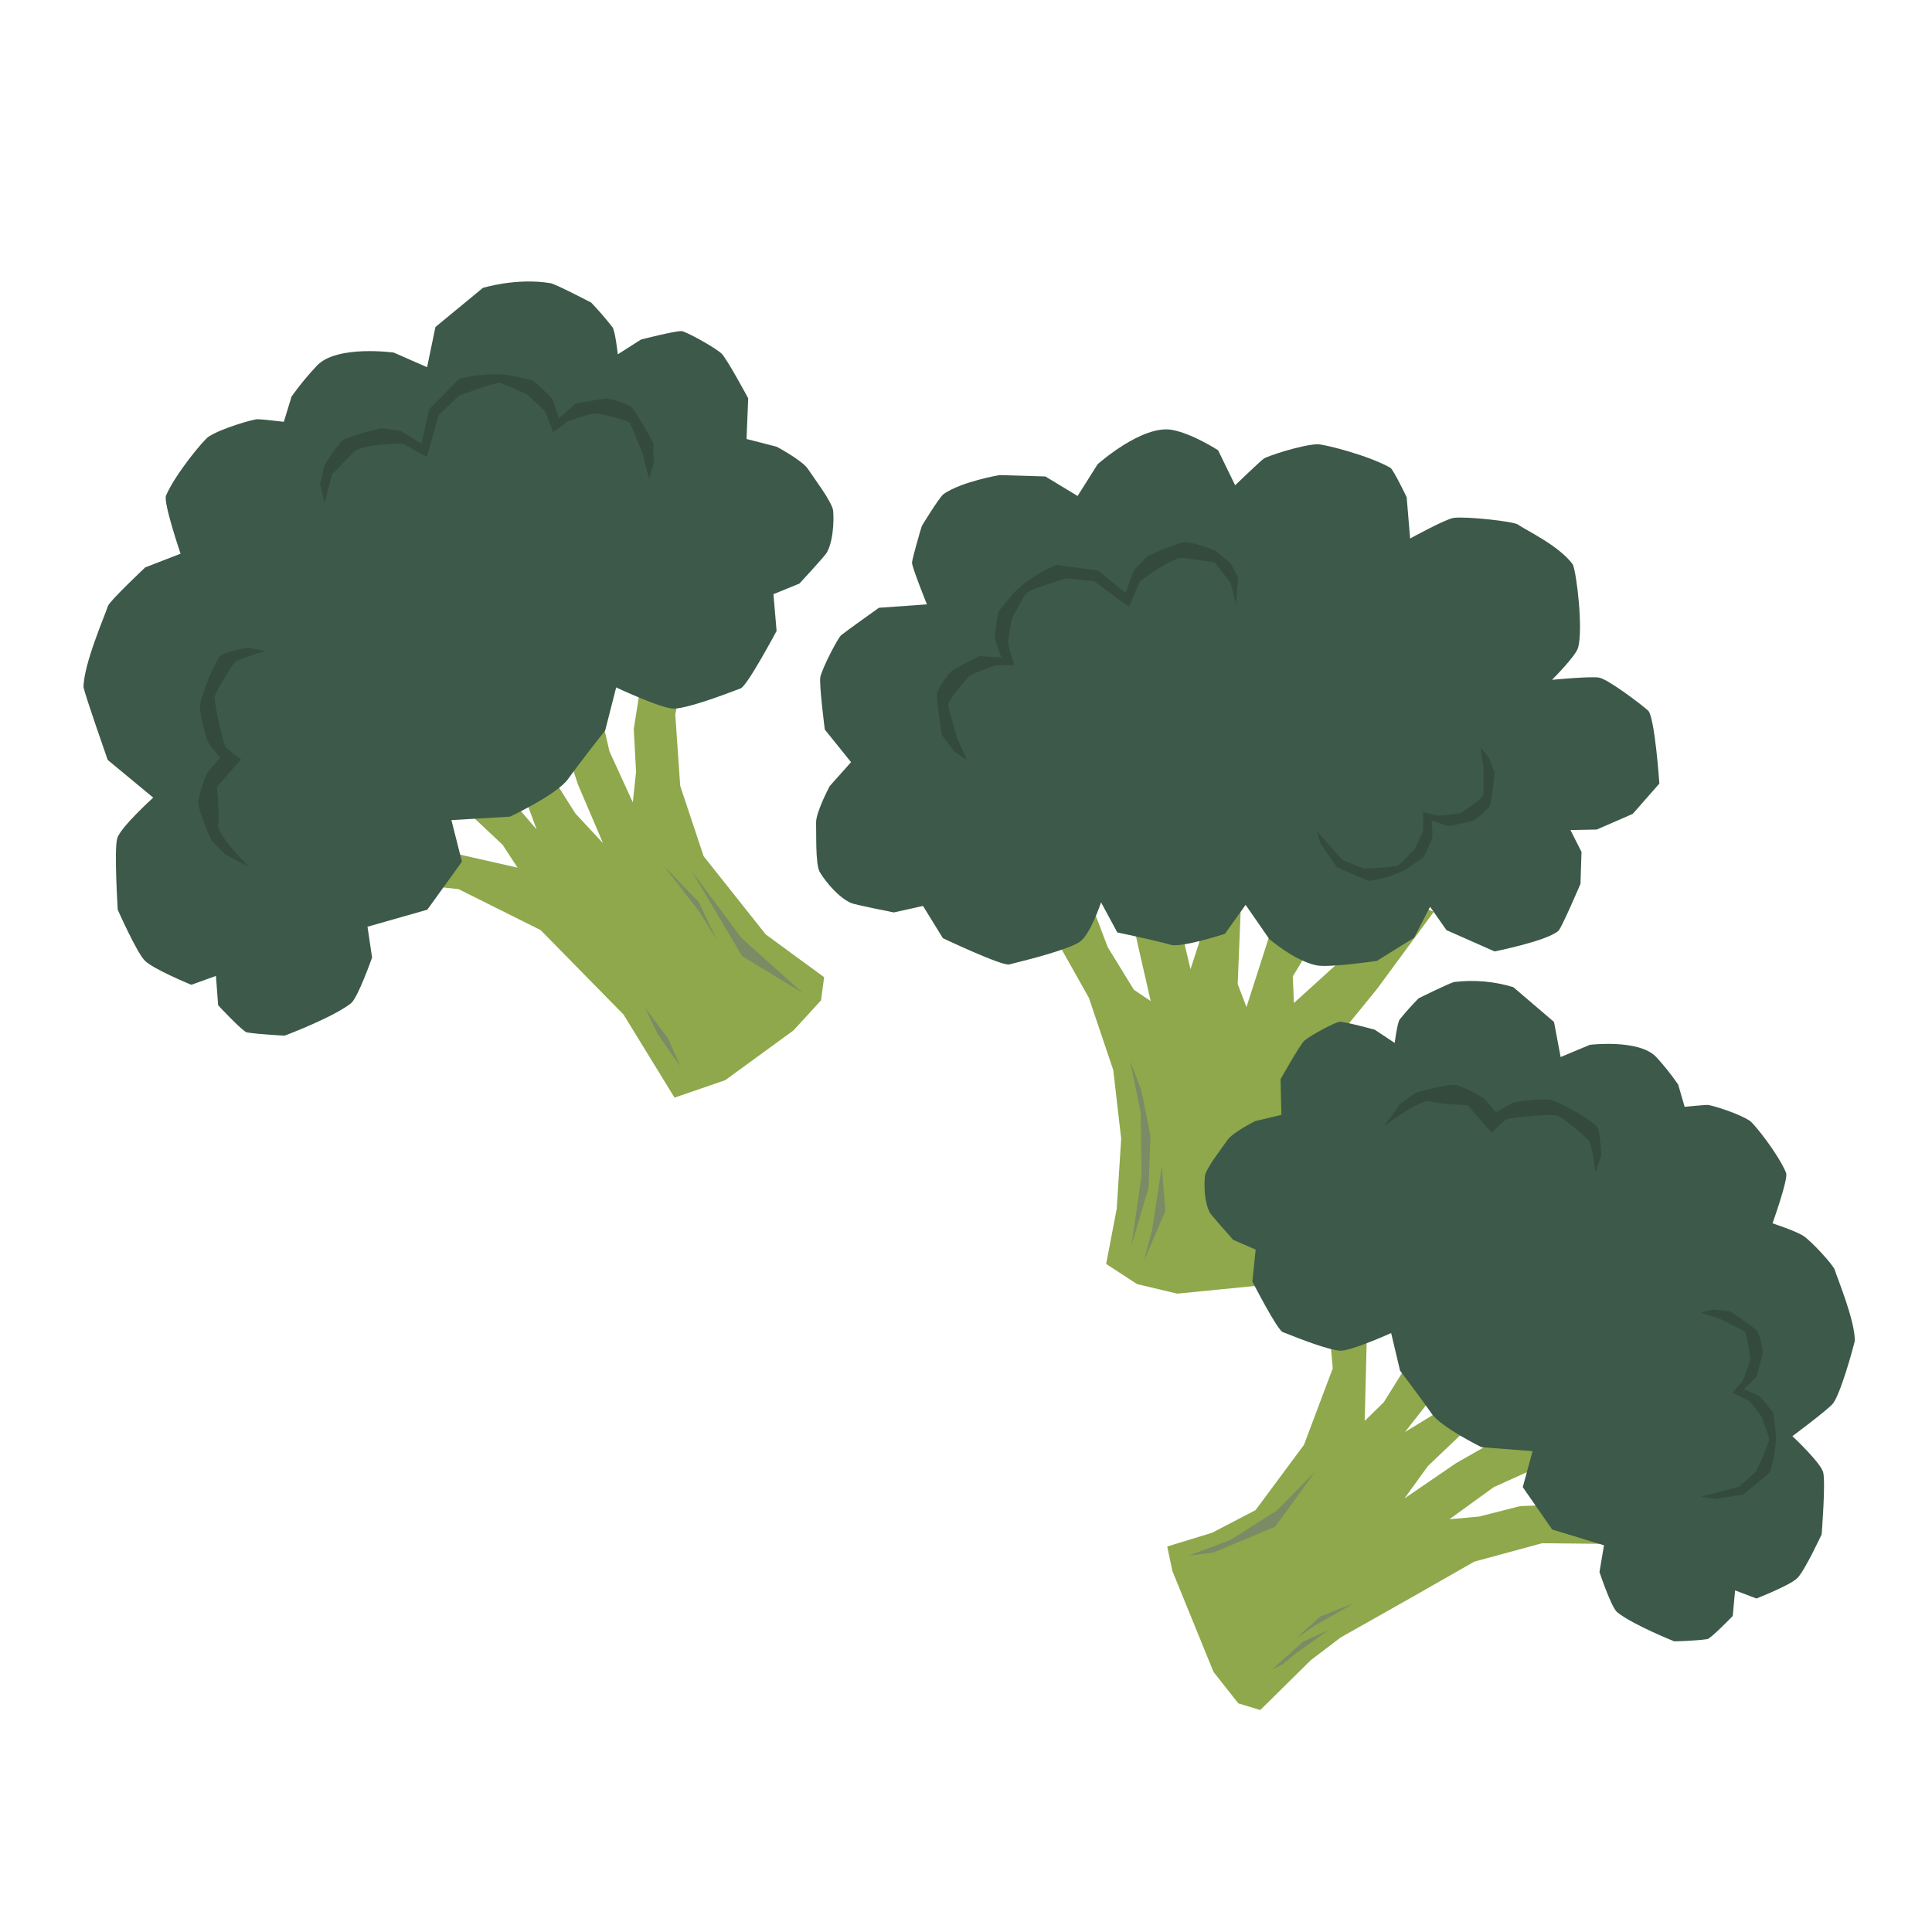
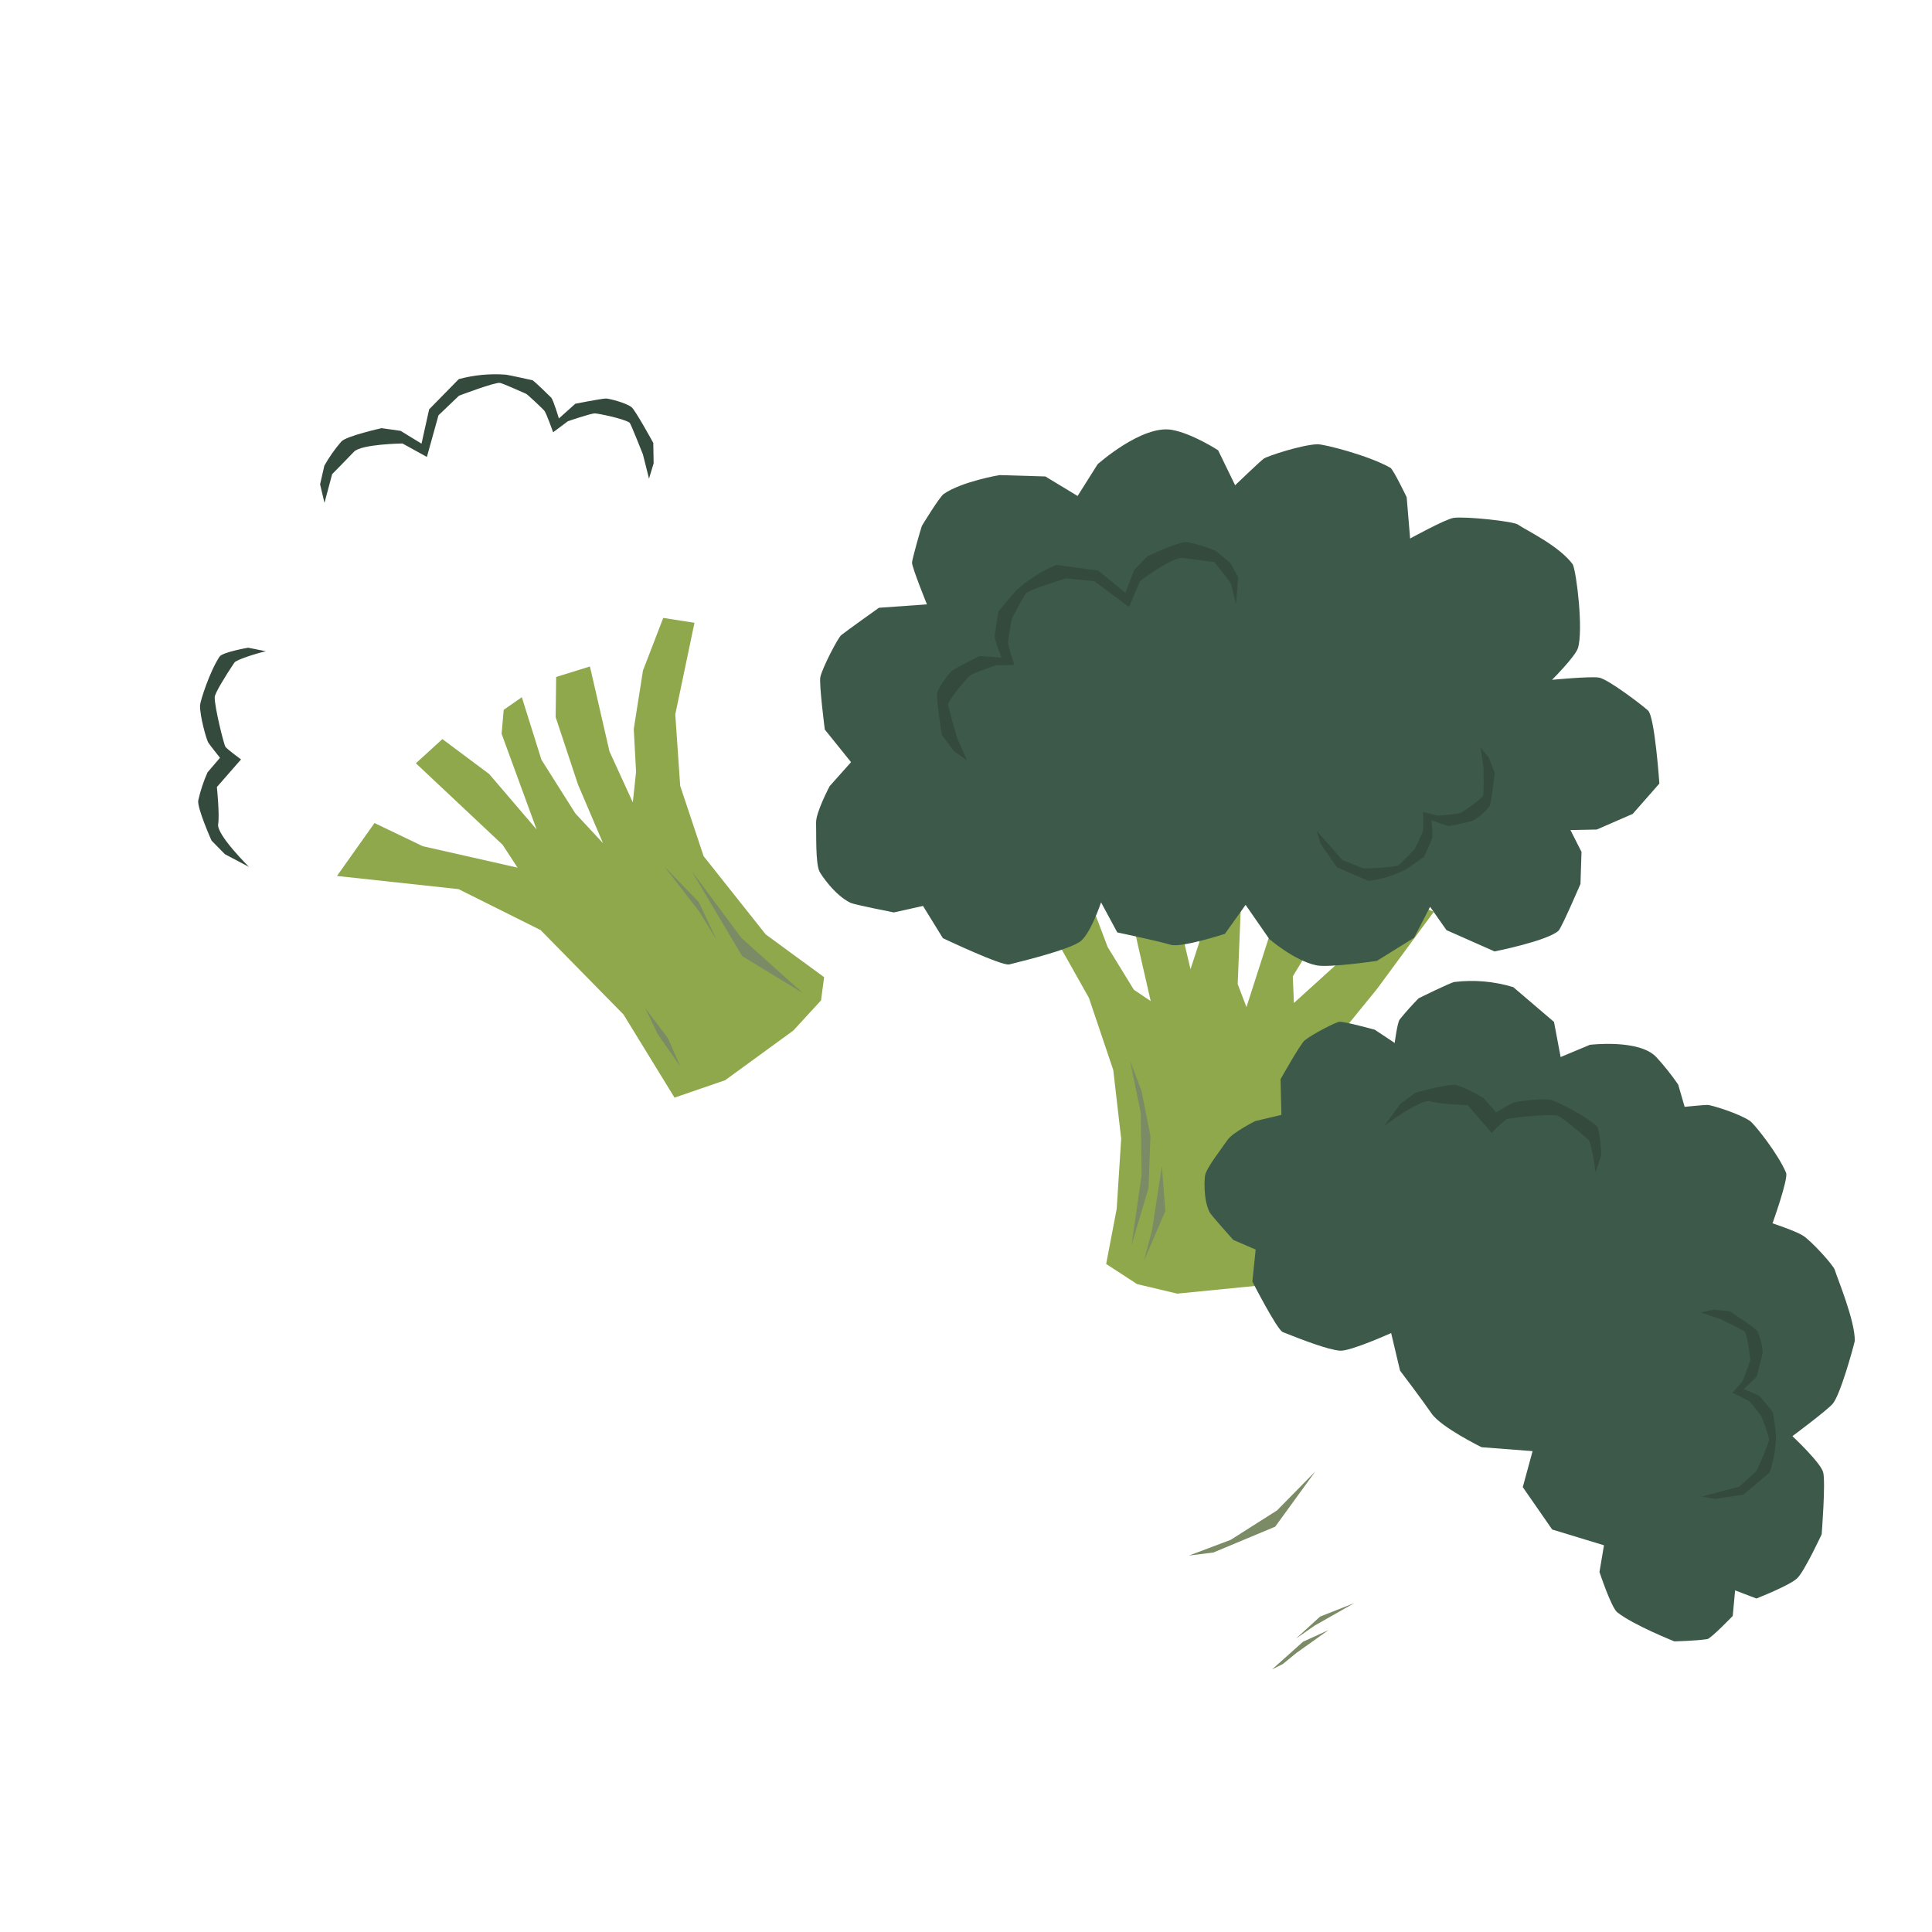
<svg xmlns="http://www.w3.org/2000/svg" width="500" zoomAndPan="magnify" viewBox="0 0 375 375" height="500" preserveAspectRatio="xMidYMid meet" version="1.0">
  <defs>
    <clipPath id="4479e20a80">
      <path d="M 199 163 L 279 163 L 279 252 L 199 252 Z M 199 163 " clip-rule="nonzero" />
    </clipPath>
    <clipPath id="ccdb8d8aa7">
      <path d="M 6.309 67.785 L 325.32 20.477 L 368.777 313.523 L 49.766 360.832 Z M 6.309 67.785 " clip-rule="nonzero" />
    </clipPath>
    <clipPath id="f42180efd0">
      <path d="M 6.309 67.785 L 325.32 20.477 L 368.777 313.523 L 49.766 360.832 Z M 6.309 67.785 " clip-rule="nonzero" />
    </clipPath>
    <clipPath id="8c4ca81470">
      <path d="M 6.309 67.785 L 325.32 20.477 L 368.777 313.523 L 49.766 360.832 Z M 6.309 67.785 " clip-rule="nonzero" />
    </clipPath>
    <clipPath id="d09934970d">
      <path d="M 158 83 L 323 83 L 323 188 L 158 188 Z M 158 83 " clip-rule="nonzero" />
    </clipPath>
    <clipPath id="7bb8bbc252">
      <path d="M 6.309 67.785 L 325.32 20.477 L 368.777 313.523 L 49.766 360.832 Z M 6.309 67.785 " clip-rule="nonzero" />
    </clipPath>
    <clipPath id="9eb3da0307">
      <path d="M 6.309 67.785 L 325.32 20.477 L 368.777 313.523 L 49.766 360.832 Z M 6.309 67.785 " clip-rule="nonzero" />
    </clipPath>
    <clipPath id="193497381d">
      <path d="M 6.309 67.785 L 325.32 20.477 L 368.777 313.523 L 49.766 360.832 Z M 6.309 67.785 " clip-rule="nonzero" />
    </clipPath>
    <clipPath id="959f1b2ee3">
      <path d="M 65 119 L 160 119 L 160 214 L 65 214 Z M 65 119 " clip-rule="nonzero" />
    </clipPath>
    <clipPath id="72b2cea325">
      <path d="M 6.309 67.785 L 325.32 20.477 L 368.777 313.523 L 49.766 360.832 Z M 6.309 67.785 " clip-rule="nonzero" />
    </clipPath>
    <clipPath id="93cd15e96c">
      <path d="M 6.309 67.785 L 325.32 20.477 L 368.777 313.523 L 49.766 360.832 Z M 6.309 67.785 " clip-rule="nonzero" />
    </clipPath>
    <clipPath id="5a197feefc">
      <path d="M 6.309 67.785 L 325.32 20.477 L 368.777 313.523 L 49.766 360.832 Z M 6.309 67.785 " clip-rule="nonzero" />
    </clipPath>
    <clipPath id="d09f081589">
      <path d="M 16 54 L 162 54 L 162 202 L 16 202 Z M 16 54 " clip-rule="nonzero" />
    </clipPath>
    <clipPath id="22f687fa4b">
      <path d="M 6.309 67.785 L 325.32 20.477 L 368.777 313.523 L 49.766 360.832 Z M 6.309 67.785 " clip-rule="nonzero" />
    </clipPath>
    <clipPath id="286ad4c015">
-       <path d="M 6.309 67.785 L 325.32 20.477 L 368.777 313.523 L 49.766 360.832 Z M 6.309 67.785 " clip-rule="nonzero" />
-     </clipPath>
+       </clipPath>
    <clipPath id="e798f23c26">
      <path d="M 6.309 67.785 L 325.32 20.477 L 368.777 313.523 L 49.766 360.832 Z M 6.309 67.785 " clip-rule="nonzero" />
    </clipPath>
    <clipPath id="0aee909f4c">
      <path d="M 62 72 L 127 72 L 127 98 L 62 98 Z M 62 72 " clip-rule="nonzero" />
    </clipPath>
    <clipPath id="522d476a46">
      <path d="M 6.309 67.785 L 325.32 20.477 L 368.777 313.523 L 49.766 360.832 Z M 6.309 67.785 " clip-rule="nonzero" />
    </clipPath>
    <clipPath id="02b24e0730">
      <path d="M 6.309 67.785 L 325.32 20.477 L 368.777 313.523 L 49.766 360.832 Z M 6.309 67.785 " clip-rule="nonzero" />
    </clipPath>
    <clipPath id="c678281bcf">
      <path d="M 6.309 67.785 L 325.32 20.477 L 368.777 313.523 L 49.766 360.832 Z M 6.309 67.785 " clip-rule="nonzero" />
    </clipPath>
    <clipPath id="1b537264a8">
      <path d="M 181 105 L 241 105 L 241 148 L 181 148 Z M 181 105 " clip-rule="nonzero" />
    </clipPath>
    <clipPath id="465efff78e">
      <path d="M 6.309 67.785 L 325.32 20.477 L 368.777 313.523 L 49.766 360.832 Z M 6.309 67.785 " clip-rule="nonzero" />
    </clipPath>
    <clipPath id="0ec5277c5e">
      <path d="M 6.309 67.785 L 325.32 20.477 L 368.777 313.523 L 49.766 360.832 Z M 6.309 67.785 " clip-rule="nonzero" />
    </clipPath>
    <clipPath id="c2dfd68e2d">
      <path d="M 6.309 67.785 L 325.32 20.477 L 368.777 313.523 L 49.766 360.832 Z M 6.309 67.785 " clip-rule="nonzero" />
    </clipPath>
    <clipPath id="178c3fe283">
      <path d="M 226 242 L 318 242 L 318 332 L 226 332 Z M 226 242 " clip-rule="nonzero" />
    </clipPath>
    <clipPath id="70488450a4">
      <path d="M 6.309 67.785 L 325.32 20.477 L 368.777 313.523 L 49.766 360.832 Z M 6.309 67.785 " clip-rule="nonzero" />
    </clipPath>
    <clipPath id="cb66cb01ce">
      <path d="M 6.309 67.785 L 325.32 20.477 L 368.777 313.523 L 49.766 360.832 Z M 6.309 67.785 " clip-rule="nonzero" />
    </clipPath>
    <clipPath id="9123fbb68c">
-       <path d="M 6.309 67.785 L 325.32 20.477 L 368.777 313.523 L 49.766 360.832 Z M 6.309 67.785 " clip-rule="nonzero" />
-     </clipPath>
+       </clipPath>
    <clipPath id="fc804a7951">
      <path d="M 233 190 L 361 190 L 361 319 L 233 319 Z M 233 190 " clip-rule="nonzero" />
    </clipPath>
    <clipPath id="fe4f59428e">
      <path d="M 6.309 67.785 L 325.32 20.477 L 368.777 313.523 L 49.766 360.832 Z M 6.309 67.785 " clip-rule="nonzero" />
    </clipPath>
    <clipPath id="f49351ae1d">
      <path d="M 6.309 67.785 L 325.32 20.477 L 368.777 313.523 L 49.766 360.832 Z M 6.309 67.785 " clip-rule="nonzero" />
    </clipPath>
    <clipPath id="da4982f8bc">
      <path d="M 6.309 67.785 L 325.32 20.477 L 368.777 313.523 L 49.766 360.832 Z M 6.309 67.785 " clip-rule="nonzero" />
    </clipPath>
    <clipPath id="70f528ac20">
      <path d="M 268 210 L 311 210 L 311 228 L 268 228 Z M 268 210 " clip-rule="nonzero" />
    </clipPath>
    <clipPath id="06e878a5ad">
      <path d="M 6.309 67.785 L 325.32 20.477 L 368.777 313.523 L 49.766 360.832 Z M 6.309 67.785 " clip-rule="nonzero" />
    </clipPath>
    <clipPath id="8558dd4c93">
      <path d="M 6.309 67.785 L 325.32 20.477 L 368.777 313.523 L 49.766 360.832 Z M 6.309 67.785 " clip-rule="nonzero" />
    </clipPath>
    <clipPath id="264e663287">
      <path d="M 6.309 67.785 L 325.32 20.477 L 368.777 313.523 L 49.766 360.832 Z M 6.309 67.785 " clip-rule="nonzero" />
    </clipPath>
    <clipPath id="dd5f573f5c">
      <path d="M 38 125 L 52 125 L 52 169 L 38 169 Z M 38 125 " clip-rule="nonzero" />
    </clipPath>
    <clipPath id="d816f747ec">
      <path d="M 6.309 67.785 L 325.32 20.477 L 368.777 313.523 L 49.766 360.832 Z M 6.309 67.785 " clip-rule="nonzero" />
    </clipPath>
    <clipPath id="01d6a71736">
      <path d="M 6.309 67.785 L 325.32 20.477 L 368.777 313.523 L 49.766 360.832 Z M 6.309 67.785 " clip-rule="nonzero" />
    </clipPath>
    <clipPath id="165f0796e6">
      <path d="M 6.309 67.785 L 325.32 20.477 L 368.777 313.523 L 49.766 360.832 Z M 6.309 67.785 " clip-rule="nonzero" />
    </clipPath>
    <clipPath id="bebd600e10">
      <path d="M 330 254 L 345 254 L 345 291 L 330 291 Z M 330 254 " clip-rule="nonzero" />
    </clipPath>
    <clipPath id="6b0ea61f73">
      <path d="M 6.309 67.785 L 325.32 20.477 L 368.777 313.523 L 49.766 360.832 Z M 6.309 67.785 " clip-rule="nonzero" />
    </clipPath>
    <clipPath id="e15fb7ca89">
      <path d="M 6.309 67.785 L 325.32 20.477 L 368.777 313.523 L 49.766 360.832 Z M 6.309 67.785 " clip-rule="nonzero" />
    </clipPath>
    <clipPath id="5a874b4eec">
      <path d="M 6.309 67.785 L 325.32 20.477 L 368.777 313.523 L 49.766 360.832 Z M 6.309 67.785 " clip-rule="nonzero" />
    </clipPath>
    <clipPath id="20617ddeab">
      <path d="M 255 145 L 291 145 L 291 171 L 255 171 Z M 255 145 " clip-rule="nonzero" />
    </clipPath>
    <clipPath id="4ecb747fd3">
      <path d="M 6.309 67.785 L 325.32 20.477 L 368.777 313.523 L 49.766 360.832 Z M 6.309 67.785 " clip-rule="nonzero" />
    </clipPath>
    <clipPath id="fa90b0e62e">
      <path d="M 6.309 67.785 L 325.32 20.477 L 368.777 313.523 L 49.766 360.832 Z M 6.309 67.785 " clip-rule="nonzero" />
    </clipPath>
    <clipPath id="efb88f1501">
      <path d="M 6.309 67.785 L 325.32 20.477 L 368.777 313.523 L 49.766 360.832 Z M 6.309 67.785 " clip-rule="nonzero" />
    </clipPath>
    <clipPath id="d61d803e7d">
      <path d="M 134 169 L 156 169 L 156 193 L 134 193 Z M 134 169 " clip-rule="nonzero" />
    </clipPath>
    <clipPath id="d7c9e622b4">
      <path d="M 6.309 67.785 L 325.32 20.477 L 368.777 313.523 L 49.766 360.832 Z M 6.309 67.785 " clip-rule="nonzero" />
    </clipPath>
    <clipPath id="a23b20c7b7">
      <path d="M 6.309 67.785 L 325.32 20.477 L 368.777 313.523 L 49.766 360.832 Z M 6.309 67.785 " clip-rule="nonzero" />
    </clipPath>
    <clipPath id="db7c678dce">
      <path d="M 6.309 67.785 L 325.32 20.477 L 368.777 313.523 L 49.766 360.832 Z M 6.309 67.785 " clip-rule="nonzero" />
    </clipPath>
    <clipPath id="33c8e6c4d1">
      <path d="M 128 168 L 140 168 L 140 183 L 128 183 Z M 128 168 " clip-rule="nonzero" />
    </clipPath>
    <clipPath id="ebdb5d9c4f">
      <path d="M 6.309 67.785 L 325.32 20.477 L 368.777 313.523 L 49.766 360.832 Z M 6.309 67.785 " clip-rule="nonzero" />
    </clipPath>
    <clipPath id="11a6c3c3d0">
      <path d="M 6.309 67.785 L 325.32 20.477 L 368.777 313.523 L 49.766 360.832 Z M 6.309 67.785 " clip-rule="nonzero" />
    </clipPath>
    <clipPath id="f88aeca4ae">
      <path d="M 6.309 67.785 L 325.32 20.477 L 368.777 313.523 L 49.766 360.832 Z M 6.309 67.785 " clip-rule="nonzero" />
    </clipPath>
    <clipPath id="c8f1233239">
      <path d="M 125 195 L 133 195 L 133 207 L 125 207 Z M 125 195 " clip-rule="nonzero" />
    </clipPath>
    <clipPath id="2d4334b075">
      <path d="M 6.309 67.785 L 325.32 20.477 L 368.777 313.523 L 49.766 360.832 Z M 6.309 67.785 " clip-rule="nonzero" />
    </clipPath>
    <clipPath id="ac7489a8f9">
      <path d="M 6.309 67.785 L 325.32 20.477 L 368.777 313.523 L 49.766 360.832 Z M 6.309 67.785 " clip-rule="nonzero" />
    </clipPath>
    <clipPath id="4a0a634e71">
      <path d="M 6.309 67.785 L 325.32 20.477 L 368.777 313.523 L 49.766 360.832 Z M 6.309 67.785 " clip-rule="nonzero" />
    </clipPath>
    <clipPath id="d2c226c81f">
      <path d="M 219 205 L 224 205 L 224 242 L 219 242 Z M 219 205 " clip-rule="nonzero" />
    </clipPath>
    <clipPath id="e51034be96">
      <path d="M 6.309 67.785 L 325.32 20.477 L 368.777 313.523 L 49.766 360.832 Z M 6.309 67.785 " clip-rule="nonzero" />
    </clipPath>
    <clipPath id="bbc9974c05">
      <path d="M 6.309 67.785 L 325.32 20.477 L 368.777 313.523 L 49.766 360.832 Z M 6.309 67.785 " clip-rule="nonzero" />
    </clipPath>
    <clipPath id="6a6901e406">
      <path d="M 6.309 67.785 L 325.32 20.477 L 368.777 313.523 L 49.766 360.832 Z M 6.309 67.785 " clip-rule="nonzero" />
    </clipPath>
    <clipPath id="db432c7cae">
      <path d="M 222 226 L 227 226 L 227 245 L 222 245 Z M 222 226 " clip-rule="nonzero" />
    </clipPath>
    <clipPath id="b27a0de0b7">
      <path d="M 6.309 67.785 L 325.32 20.477 L 368.777 313.523 L 49.766 360.832 Z M 6.309 67.785 " clip-rule="nonzero" />
    </clipPath>
    <clipPath id="12b0028de0">
      <path d="M 6.309 67.785 L 325.32 20.477 L 368.777 313.523 L 49.766 360.832 Z M 6.309 67.785 " clip-rule="nonzero" />
    </clipPath>
    <clipPath id="5dc7375214">
      <path d="M 6.309 67.785 L 325.32 20.477 L 368.777 313.523 L 49.766 360.832 Z M 6.309 67.785 " clip-rule="nonzero" />
    </clipPath>
    <clipPath id="2145d39bf1">
      <path d="M 230 285 L 256 285 L 256 302 L 230 302 Z M 230 285 " clip-rule="nonzero" />
    </clipPath>
    <clipPath id="bf627c3127">
      <path d="M 6.309 67.785 L 325.32 20.477 L 368.777 313.523 L 49.766 360.832 Z M 6.309 67.785 " clip-rule="nonzero" />
    </clipPath>
    <clipPath id="a4091106eb">
      <path d="M 6.309 67.785 L 325.32 20.477 L 368.777 313.523 L 49.766 360.832 Z M 6.309 67.785 " clip-rule="nonzero" />
    </clipPath>
    <clipPath id="b96ef3f3ec">
      <path d="M 6.309 67.785 L 325.32 20.477 L 368.777 313.523 L 49.766 360.832 Z M 6.309 67.785 " clip-rule="nonzero" />
    </clipPath>
    <clipPath id="8ae137ade1">
      <path d="M 251 311 L 263 311 L 263 319 L 251 319 Z M 251 311 " clip-rule="nonzero" />
    </clipPath>
    <clipPath id="f842696575">
      <path d="M 6.309 67.785 L 325.32 20.477 L 368.777 313.523 L 49.766 360.832 Z M 6.309 67.785 " clip-rule="nonzero" />
    </clipPath>
    <clipPath id="2393a743e5">
      <path d="M 6.309 67.785 L 325.32 20.477 L 368.777 313.523 L 49.766 360.832 Z M 6.309 67.785 " clip-rule="nonzero" />
    </clipPath>
    <clipPath id="f452562ffe">
      <path d="M 6.309 67.785 L 325.32 20.477 L 368.777 313.523 L 49.766 360.832 Z M 6.309 67.785 " clip-rule="nonzero" />
    </clipPath>
    <clipPath id="f23f2e557f">
      <path d="M 246 316 L 258 316 L 258 325 L 246 325 Z M 246 316 " clip-rule="nonzero" />
    </clipPath>
    <clipPath id="c737e1f2e2">
      <path d="M 6.309 67.785 L 325.32 20.477 L 368.777 313.523 L 49.766 360.832 Z M 6.309 67.785 " clip-rule="nonzero" />
    </clipPath>
    <clipPath id="14c499f052">
      <path d="M 6.309 67.785 L 325.32 20.477 L 368.777 313.523 L 49.766 360.832 Z M 6.309 67.785 " clip-rule="nonzero" />
    </clipPath>
    <clipPath id="003b84b5d4">
      <path d="M 6.309 67.785 L 325.32 20.477 L 368.777 313.523 L 49.766 360.832 Z M 6.309 67.785 " clip-rule="nonzero" />
    </clipPath>
  </defs>
  <g clip-path="url(#4479e20a80)">
    <g clip-path="url(#ccdb8d8aa7)">
      <g clip-path="url(#f42180efd0)">
        <g clip-path="url(#8c4ca81470)">
          <path fill="#8ea84b" d="M 278.312 176.965 L 267.262 191.973 L 254.266 207.926 L 250.703 217.371 L 249.891 228.016 L 251.578 238.664 L 253.824 244.332 L 244.27 249.535 L 228.5 251.094 L 220.711 249.246 L 214.707 245.332 L 216.75 234.648 L 217.621 221.035 L 216.086 207.707 L 211.359 193.688 L 205.719 183.66 L 199.75 168.703 L 204.555 164.949 L 210.977 173.199 L 215.004 183.836 L 220.086 192.113 L 223.352 194.309 L 220.836 183.305 L 216.406 163.098 L 223.852 164.422 L 225.605 171.992 L 229.348 180.781 L 231.074 188.121 L 232.773 182.934 L 233.621 173.383 L 235.836 165.344 L 242.297 166.961 L 240.902 174.605 L 240.234 191.004 L 241.938 195.48 L 247.469 178.273 L 254.242 168.363 L 262.059 171.219 L 250.93 189.512 L 251.148 194.68 L 264.91 182.207 L 270.418 173.832 Z M 278.312 176.965 " fill-opacity="1" fill-rule="nonzero" />
        </g>
      </g>
    </g>
  </g>
  <g clip-path="url(#d09934970d)">
    <g clip-path="url(#7bb8bbc252)">
      <g clip-path="url(#9eb3da0307)">
        <g clip-path="url(#193497381d)">
          <path fill="#3c5949" d="M 160.094 141.605 C 160.094 141.605 158.945 132.668 159.23 131.391 C 159.695 129.449 162.652 123.793 163.281 123.281 C 164.25 122.488 170.602 117.969 170.602 117.969 L 179.918 117.309 C 179.918 117.309 176.996 110.105 177.023 109.203 C 177.051 108.492 178.676 102.801 178.938 102.07 C 178.938 102.07 182.344 96.457 183.172 95.883 C 186.629 93.469 193.992 92.215 193.992 92.215 L 202.906 92.48 L 209.164 96.27 L 213.043 90.117 C 213.043 90.117 221.613 82.445 227.434 83.43 C 231.441 84.137 236.438 87.402 236.438 87.402 L 239.738 94.188 C 239.738 94.188 244.633 89.48 245.32 89.008 C 246.012 88.535 252.535 86.352 255.695 86.227 C 256.895 86.184 265.598 88.367 269.871 90.797 C 270.461 91.133 273.035 96.516 273.035 96.516 L 273.703 104.527 C 273.703 104.527 280.547 100.754 282.164 100.516 C 284.613 100.203 293.793 101.195 294.648 101.824 C 296.055 102.863 302.57 105.855 305.277 109.551 C 306.016 111.141 307.352 122.305 306.277 125.789 C 305.777 127.418 301.246 131.953 301.246 131.953 C 301.246 131.953 308.633 131.242 310.363 131.52 C 312.094 131.797 318.727 136.848 319.883 137.914 C 321.195 139.109 322.082 152.086 322.082 152.086 L 316.914 157.973 L 309.934 161.012 L 304.824 161.117 L 306.969 165.355 L 306.77 171.562 C 306.77 171.562 303.121 180.07 302.508 180.652 C 300.367 182.629 290.098 184.672 290.098 184.672 L 280.762 180.539 L 277.578 176.004 L 274.477 182.016 L 267.258 186.504 C 267.258 186.504 257.879 187.895 255.465 187.359 C 251.285 186.484 246.375 182.273 246.375 182.273 L 241.77 175.633 L 237.754 181.258 C 237.754 181.258 229.312 184.004 227.238 183.383 C 224.605 182.594 216.863 180.98 216.863 180.98 L 213.715 175.145 C 213.715 175.145 211.582 181.598 209.477 182.879 C 207.094 184.348 200.426 186.07 195.898 187.195 C 194.488 187.551 183.012 182.098 183.012 182.098 L 179.156 175.844 L 173.492 177.102 C 173.492 177.102 165.855 175.598 165.109 175.246 C 161.98 173.758 159.301 169.676 159.055 169.145 C 158.254 167.469 158.473 161.699 158.402 159.699 C 158.332 157.699 161.039 152.59 161.039 152.59 L 165.188 147.934 Z M 160.094 141.605 " fill-opacity="1" fill-rule="nonzero" />
        </g>
      </g>
    </g>
  </g>
  <g clip-path="url(#959f1b2ee3)">
    <g clip-path="url(#72b2cea325)">
      <g clip-path="url(#93cd15e96c)">
        <g clip-path="url(#5a197feefc)">
          <path fill="#8ea84b" d="M 65.41 170.023 L 89 172.578 L 104.93 180.527 L 121.02 196.91 L 130.926 213.051 L 140.754 209.668 L 153.996 200.02 L 159.359 194.172 L 159.961 189.672 L 148.625 181.367 L 136.574 166.188 L 132.027 152.539 L 131.07 138.664 L 134.797 120.883 L 128.734 119.938 L 124.801 130.152 L 123.012 141.504 L 123.461 149.828 L 122.828 155.742 L 118.301 145.859 L 114.504 129.363 L 107.949 131.398 L 107.852 139.199 L 112.191 152.281 L 117.047 163.664 L 111.676 157.887 L 105.094 147.473 L 101.285 135.324 L 97.766 137.781 L 97.363 142.43 L 104.156 161 L 94.945 150.23 L 85.867 143.461 L 80.723 148.152 L 97.555 163.969 L 100.457 168.41 L 82.062 164.25 L 72.691 159.75 Z M 65.41 170.023 " fill-opacity="1" fill-rule="nonzero" />
        </g>
      </g>
    </g>
  </g>
  <g clip-path="url(#d09f081589)">
    <g clip-path="url(#22f687fa4b)">
      <g clip-path="url(#286ad4c015)">
        <g clip-path="url(#e798f23c26)">
          <path fill="#3c5949" d="M 145.223 77.305 C 145.223 77.305 141.016 69.473 140.031 68.609 C 138.566 67.297 133.102 64.328 132.305 64.27 C 131.129 64.184 124.422 65.902 124.422 65.902 L 119.918 68.773 C 119.918 68.773 119.414 64.223 118.879 63.512 C 117.582 61.848 116.207 60.258 114.75 58.734 C 114.75 58.734 107.781 55.098 106.836 54.961 C 100.172 53.871 93.723 55.883 93.723 55.883 L 84.516 63.473 L 82.898 71.277 L 76.418 68.434 C 76.418 68.434 65.484 66.922 61.594 70.895 C 59.789 72.793 58.125 74.809 56.605 76.945 L 55.09 81.875 C 55.09 81.875 50.785 81.367 49.988 81.363 C 49.188 81.359 42.961 83.133 40.477 84.762 C 39.535 85.383 34.109 91.887 32.223 96.18 C 31.648 97.488 35.047 107.473 35.047 107.473 L 28.199 110.125 C 28.199 110.125 21.242 116.668 20.945 117.641 C 20.457 119.25 16.203 128.941 16.215 133.41 C 16.559 135.094 20.906 147.504 20.906 147.504 L 29.742 154.82 C 29.742 154.82 23.371 160.574 22.75 162.727 C 22.125 164.883 22.852 176.574 22.852 176.574 C 22.852 176.574 26.48 184.785 28.094 186.445 C 29.703 188.105 37.133 191.148 37.133 191.148 L 41.914 189.426 L 42.344 195.125 C 42.344 195.125 47.133 200.27 47.93 200.391 C 50.699 200.82 55.258 201.016 55.258 201.016 C 55.258 201.016 64.5 197.555 68.113 194.75 C 69.461 193.711 72.219 185.855 72.219 185.855 L 71.332 179.879 L 82.941 176.57 L 89.66 167.246 L 87.617 159.184 L 99 158.504 C 99 158.504 108.117 154.223 110.27 151.199 C 112.422 148.172 117.473 141.758 117.473 141.758 L 119.598 133.43 C 119.598 133.43 128.559 137.648 130.902 137.543 C 133.594 137.41 139.656 135.18 143.766 133.617 C 145.047 133.129 150.734 122.469 150.734 122.469 L 150.125 115.328 L 155.16 113.277 C 155.16 113.277 160.156 107.902 160.52 107.207 C 162.039 104.305 161.797 99.547 161.688 98.988 C 161.344 97.199 157.895 92.664 156.805 91.008 C 155.715 89.355 150.738 86.707 150.738 86.707 L 144.902 85.207 Z M 145.223 77.305 " fill-opacity="1" fill-rule="nonzero" />
        </g>
      </g>
    </g>
  </g>
  <g clip-path="url(#0aee909f4c)">
    <g clip-path="url(#522d476a46)">
      <g clip-path="url(#02b24e0730)">
        <g clip-path="url(#c678281bcf)">
          <path fill="#344a3c" d="M 126.801 85.973 L 126.871 89.934 L 125.973 92.902 L 124.785 88.18 C 124.785 88.18 122.457 82.285 122.215 82.055 C 121.16 81.27 115.98 80.227 115.441 80.238 C 114.648 80.242 110.23 81.758 110.23 81.758 L 107.363 83.906 C 107.363 83.906 106.031 80.129 105.633 79.688 C 105.328 79.336 102.551 76.695 102.117 76.438 C 102.117 76.438 97.68 74.441 97.047 74.32 C 96.117 74.137 89.094 76.801 89.094 76.801 L 85.109 80.609 L 82.859 88.691 L 78.117 86.078 C 78.117 86.078 70.117 86.191 68.699 87.688 C 67.492 88.973 64.469 92.031 64.469 92.031 L 62.98 97.605 L 62.129 94.004 L 62.957 90.383 C 63.902 88.711 65.004 87.148 66.258 85.695 C 67.219 84.629 74.066 83.105 74.066 83.105 L 77.754 83.625 L 81.816 86.113 L 83.297 79.453 L 89.047 73.586 C 92.008 72.789 95.016 72.496 98.074 72.715 C 98.77 72.77 103.383 73.816 103.383 73.816 C 103.852 74.109 106.66 76.836 106.992 77.184 C 107.422 77.668 108.477 81.223 108.477 81.223 L 111.672 78.363 C 111.672 78.363 116.727 77.367 117.602 77.352 C 118.172 77.348 121.422 78.152 122.562 79.012 C 123.316 79.594 126.801 85.973 126.801 85.973 Z M 126.801 85.973 " fill-opacity="1" fill-rule="nonzero" />
        </g>
      </g>
    </g>
  </g>
  <g clip-path="url(#1b537264a8)">
    <g clip-path="url(#465efff78e)">
      <g clip-path="url(#0ec5277c5e)">
        <g clip-path="url(#c2dfd68e2d)">
          <path fill="#344a3c" d="M 182.801 142.637 L 185.176 145.801 L 187.703 147.594 L 185.742 143.137 C 185.742 143.137 183.969 137.055 184.02 136.73 C 184.363 135.461 187.82 131.457 188.25 131.133 C 188.879 130.656 193.289 129.137 193.289 129.137 L 196.883 129.066 C 196.883 129.066 195.609 125.266 195.656 124.695 C 195.684 124.227 196.258 120.441 196.438 119.965 C 196.438 119.965 198.719 115.672 199.133 115.188 C 199.758 114.445 206.93 112.25 206.93 112.25 L 212.41 112.816 L 219.145 117.809 L 221.281 112.797 C 221.281 112.797 227.656 107.945 229.715 108.293 C 231.469 108.566 235.723 109.117 235.723 109.117 L 238.852 113.105 L 239.918 117.227 L 240.32 112.004 L 238.793 109.242 L 235.906 106.887 C 234.145 106.156 232.328 105.602 230.457 105.23 C 229.043 104.977 222.707 107.98 222.707 107.98 L 220.129 110.625 L 218.449 115.078 L 213.164 110.746 L 205.023 109.645 C 202.195 110.832 199.641 112.453 197.363 114.5 C 196.844 114.969 193.844 118.633 193.844 118.633 C 193.648 119.152 193.113 123.023 193.074 123.527 C 193.035 124.184 194.387 127.629 194.387 127.629 L 190.109 127.332 C 190.109 127.332 185.492 129.656 184.805 130.176 C 184.348 130.52 182.281 133.148 181.902 134.508 C 181.664 135.445 182.801 142.637 182.801 142.637 Z M 182.801 142.637 " fill-opacity="1" fill-rule="nonzero" />
        </g>
      </g>
    </g>
  </g>
  <g clip-path="url(#178c3fe283)">
    <g clip-path="url(#70488450a4)">
      <g clip-path="url(#cb66cb01ce)">
        <g clip-path="url(#9123fbb68c)">
          <path fill="#8ea84b" d="M 256.625 242.434 L 258.688 265.598 L 253.105 280.434 L 243.703 293.113 L 235.277 297.504 L 226.559 300.176 L 227.562 304.934 L 235.547 324.531 L 240.367 330.629 L 244.621 331.914 L 254.41 322.25 L 260.234 317.82 L 273.926 310.09 L 286.168 303.109 L 299.305 299.543 L 317.082 299.723 L 316.828 293.719 L 306.266 291.887 L 295.031 292.34 L 287.121 294.363 L 281.328 294.883 L 289.953 288.641 L 305.055 281.844 L 301.852 275.93 L 294.34 277.328 L 282.613 284 L 272.613 290.844 L 277.133 284.578 L 285.867 276.258 L 296.801 270.277 L 293.773 267.371 L 289.23 267.867 L 272.711 277.949 L 281.277 267.031 L 286.043 257.016 L 280.559 252.969 L 268.594 272.172 L 264.883 275.805 L 265.355 257.34 L 267.883 247.465 Z M 256.625 242.434 " fill-opacity="1" fill-rule="nonzero" />
        </g>
      </g>
    </g>
  </g>
  <g clip-path="url(#fc804a7951)">
    <g clip-path="url(#fe4f59428e)">
      <g clip-path="url(#f49351ae1d)">
        <g clip-path="url(#da4982f8bc)">
          <path fill="#3c5949" d="M 248.559 209.473 C 248.559 209.473 252.34 202.719 253.199 201.98 C 254.492 200.859 259.297 198.363 259.984 198.328 C 261.016 198.266 266.832 199.863 266.832 199.863 L 270.711 202.434 C 270.711 202.434 271.215 198.457 271.691 197.867 C 272.844 196.441 274.066 195.074 275.355 193.77 C 275.355 193.77 281.492 190.723 282.316 190.598 C 286.188 190.141 289.988 190.477 293.723 191.602 L 301.629 198.352 L 302.918 205.172 L 308.598 202.797 C 308.598 202.797 318.141 201.641 321.473 205.168 C 323.023 206.852 324.445 208.637 325.738 210.523 L 326.988 214.836 C 326.988 214.836 330.738 214.461 331.441 214.465 C 332.145 214.473 337.535 216.113 339.664 217.574 C 340.473 218.105 345.098 223.879 346.676 227.637 C 347.16 228.789 344.043 237.445 344.043 237.445 C 344.043 237.445 348.484 238.91 349.941 239.824 C 351.648 240.91 355.898 245.629 356.129 246.48 C 356.535 247.891 360.109 256.395 360.008 260.281 C 359.688 261.738 357.176 270.816 355.719 272.48 C 354.57 273.805 347.906 278.758 347.906 278.758 C 347.906 278.758 353.359 283.863 353.871 285.754 C 354.387 287.641 353.586 297.805 353.586 297.805 C 353.586 297.805 350.293 304.895 348.863 306.309 C 347.438 307.727 340.914 310.266 340.914 310.266 L 336.781 308.691 L 336.324 313.652 C 336.324 313.652 332.082 318.055 331.383 318.152 C 328.969 318.508 324.988 318.586 324.988 318.586 C 324.988 318.586 317.023 315.43 313.898 312.934 C 312.738 312.004 310.457 305.121 310.457 305.121 L 311.332 299.938 L 301.277 296.875 L 295.57 288.652 L 297.473 281.664 L 287.57 280.902 C 287.57 280.902 279.699 277.035 277.875 274.371 C 276.051 271.707 271.75 266.043 271.75 266.043 L 270.02 258.746 C 270.02 258.746 262.148 262.289 260.121 262.168 C 257.785 262.012 252.535 259.973 248.984 258.555 C 247.879 258.113 243.086 248.75 243.086 248.75 L 243.723 242.539 L 239.371 240.66 C 239.371 240.66 235.105 235.906 234.793 235.305 C 233.492 232.746 233.801 228.609 233.906 228.125 C 234.227 226.574 237.305 222.676 238.27 221.25 C 239.234 219.828 243.621 217.609 243.621 217.609 L 248.719 216.398 Z M 248.559 209.473 " fill-opacity="1" fill-rule="nonzero" />
        </g>
      </g>
    </g>
  </g>
  <g clip-path="url(#70f528ac20)">
    <g clip-path="url(#06e878a5ad)">
      <g clip-path="url(#8558dd4c93)">
        <g clip-path="url(#264e663287)">
          <path fill="#344a3c" d="M 268.668 218.559 C 268.668 218.559 275.746 213.137 277.711 213.777 C 279.391 214.32 284.879 214.523 284.879 214.523 L 289.535 219.898 C 290.43 218.945 291.383 218.055 292.391 217.227 C 292.879 217.012 300.203 216.203 302.18 216.516 C 302.926 216.633 305.969 219.137 308.305 221.227 C 308.797 221.664 309.461 225.473 309.688 227.582 L 310.805 224.254 C 310.805 224.254 310.633 219.219 309.859 218.539 C 307.34 216.277 301.805 213.613 300.996 213.477 C 298.859 213.145 294.191 213.836 293.656 214.059 C 293.125 214.281 290.41 215.914 290.41 215.914 L 287.941 213.125 C 286.316 212.125 284.605 211.293 282.816 210.633 C 281.449 210.184 274.727 212.105 274.727 212.105 L 271.758 214.301 " fill-opacity="1" fill-rule="nonzero" />
        </g>
      </g>
    </g>
  </g>
  <g clip-path="url(#dd5f573f5c)">
    <g clip-path="url(#d816f747ec)">
      <g clip-path="url(#01d6a71736)">
        <g clip-path="url(#165f0796e6)">
          <path fill="#344a3c" d="M 48.32 168.262 C 48.32 168.262 41.984 161.996 42.344 159.965 C 42.652 158.223 42.098 152.762 42.098 152.762 L 46.781 147.402 C 46.781 147.402 44.031 145.391 43.742 144.934 C 43.453 144.473 41.652 137.324 41.672 135.332 C 41.68 134.574 43.746 131.211 45.492 128.613 C 45.859 128.062 49.535 126.887 51.594 126.406 L 48.164 125.719 C 48.164 125.719 43.199 126.582 42.625 127.441 C 40.734 130.246 38.852 136.102 38.828 136.918 C 38.785 139.082 40.098 143.617 40.41 144.113 C 40.723 144.605 42.699 147.086 42.699 147.086 L 40.281 149.914 C 39.504 151.664 38.906 153.473 38.484 155.34 C 38.199 156.746 41.055 163.152 41.055 163.152 L 43.66 165.805 " fill-opacity="1" fill-rule="nonzero" />
        </g>
      </g>
    </g>
  </g>
  <g clip-path="url(#bebd600e10)">
    <g clip-path="url(#6b0ea61f73)">
      <g clip-path="url(#e15fb7ca89)">
        <g clip-path="url(#5a874b4eec)">
          <path fill="#344a3c" d="M 335.734 254.504 L 332.562 254.207 L 330.109 254.754 L 333.855 256 C 333.855 256 338.473 258.242 338.641 258.445 C 339.215 259.352 339.742 263.605 339.711 264.039 C 339.273 265.445 338.758 266.824 338.164 268.172 L 336.258 270.359 C 337.398 270.836 338.5 271.387 339.566 272.008 C 339.832 272.273 341.789 274.684 341.969 275.055 C 341.969 275.055 343.309 278.758 343.375 279.281 C 343.488 280.039 340.898 285.57 340.898 285.57 L 337.578 288.559 L 330.27 290.48 L 332.902 290.93 L 338.375 290.121 L 343.465 285.82 C 344.289 283.477 344.707 281.066 344.719 278.582 C 344.715 278.023 344.152 274.223 344.152 274.223 C 343.941 273.824 341.906 271.387 341.621 271.098 C 341.258 270.715 338.449 269.648 338.449 269.648 L 340.949 267.238 C 340.949 267.238 342.062 263.168 342.129 262.508 C 342.039 261.07 341.695 259.699 341.09 258.395 C 340.676 257.715 335.734 254.504 335.734 254.504 Z M 335.734 254.504 " fill-opacity="1" fill-rule="nonzero" />
        </g>
      </g>
    </g>
  </g>
  <g clip-path="url(#20617ddeab)">
    <g clip-path="url(#4ecb747fd3)">
      <g clip-path="url(#fa90b0e62e)">
        <g clip-path="url(#efb88f1501)">
          <path fill="#344a3c" d="M 290.129 150.027 L 288.961 147.039 L 287.371 145.09 L 287.949 148.996 C 287.949 148.996 288.023 154.137 287.91 154.375 C 287.363 155.297 283.801 157.68 283.395 157.836 C 281.945 158.082 280.488 158.238 279.02 158.309 L 276.199 157.582 C 276.285 158.816 276.285 160.051 276.207 161.281 C 276.086 161.641 274.816 164.477 274.574 164.809 C 274.574 164.809 271.863 167.672 271.426 167.957 C 270.785 168.383 264.703 168.57 264.703 168.57 L 260.559 166.934 L 255.578 161.273 L 256.359 163.828 L 259.527 168.363 L 265.652 170.984 C 268.121 170.672 270.469 169.957 272.695 168.848 C 273.195 168.594 276.332 166.359 276.332 166.359 C 276.59 165.996 277.855 163.082 277.984 162.699 C 278.16 162.203 277.852 159.211 277.852 159.211 L 281.137 160.363 C 281.137 160.363 285.242 159.551 285.895 159.293 C 287.137 158.57 288.207 157.645 289.105 156.52 C 289.465 155.895 290.129 150.027 290.129 150.027 Z M 290.129 150.027 " fill-opacity="1" fill-rule="nonzero" />
        </g>
      </g>
    </g>
  </g>
  <g clip-path="url(#d61d803e7d)">
    <g clip-path="url(#d7c9e622b4)">
      <g clip-path="url(#a23b20c7b7)">
        <g clip-path="url(#db7c678dce)">
          <path fill="#7a8b65" d="M 134.289 169.129 L 144.055 185.578 L 155.766 192.707 L 143.902 182.055 Z M 134.289 169.129 " fill-opacity="1" fill-rule="nonzero" />
        </g>
      </g>
    </g>
  </g>
  <g clip-path="url(#33c8e6c4d1)">
    <g clip-path="url(#ebdb5d9c4f)">
      <g clip-path="url(#11a6c3c3d0)">
        <g clip-path="url(#f88aeca4ae)">
          <path fill="#7a8b65" d="M 128.906 168.133 L 135.77 176.988 L 139.137 182.5 L 135.617 175.078 Z M 128.906 168.133 " fill-opacity="1" fill-rule="nonzero" />
        </g>
      </g>
    </g>
  </g>
  <g clip-path="url(#c8f1233239)">
    <g clip-path="url(#2d4334b075)">
      <g clip-path="url(#ac7489a8f9)">
        <g clip-path="url(#4a0a634e71)">
          <path fill="#7a8b65" d="M 125.254 195.695 L 129.648 201.516 L 132.02 206.941 L 127.668 200.73 Z M 125.254 195.695 " fill-opacity="1" fill-rule="nonzero" />
        </g>
      </g>
    </g>
  </g>
  <g clip-path="url(#d2c226c81f)">
    <g clip-path="url(#e51034be96)">
      <g clip-path="url(#bbc9974c05)">
        <g clip-path="url(#6a6901e406)">
          <path fill="#7a8b65" d="M 219.34 205.855 L 221.418 215.988 L 221.578 228.145 L 219.641 241.637 L 222.93 230.578 L 223.297 220.484 L 221.574 211.805 Z M 219.34 205.855 " fill-opacity="1" fill-rule="nonzero" />
        </g>
      </g>
    </g>
  </g>
  <g clip-path="url(#db432c7cae)">
    <g clip-path="url(#b27a0de0b7)">
      <g clip-path="url(#12b0028de0)">
        <g clip-path="url(#5dc7375214)">
          <path fill="#7a8b65" d="M 225.52 226.375 L 223.625 238.734 L 222.043 244.715 L 226.188 235.062 Z M 225.52 226.375 " fill-opacity="1" fill-rule="nonzero" />
        </g>
      </g>
    </g>
  </g>
  <g clip-path="url(#2145d39bf1)">
    <g clip-path="url(#bf627c3127)">
      <g clip-path="url(#a4091106eb)">
        <g clip-path="url(#b96ef3f3ec)">
          <path fill="#7a8b65" d="M 255.293 285.617 L 247.867 293.172 L 238.871 298.883 L 230.773 301.934 L 235.516 301.34 L 247.516 296.328 Z M 255.293 285.617 " fill-opacity="1" fill-rule="nonzero" />
        </g>
      </g>
    </g>
  </g>
  <g clip-path="url(#8ae137ade1)">
    <g clip-path="url(#f842696575)">
      <g clip-path="url(#2393a743e5)">
        <g clip-path="url(#f452562ffe)">
          <path fill="#7a8b65" d="M 251.527 318.059 L 256.223 313.781 L 262.867 311.16 L 255.191 315.516 Z M 251.527 318.059 " fill-opacity="1" fill-rule="nonzero" />
        </g>
      </g>
    </g>
  </g>
  <g clip-path="url(#f23f2e557f)">
    <g clip-path="url(#c737e1f2e2)">
      <g clip-path="url(#14c499f052)">
        <g clip-path="url(#003b84b5d4)">
          <path fill="#7a8b65" d="M 246.906 324.031 L 252.922 318.656 L 257.859 316.402 L 251.645 320.824 L 249 322.984 Z M 246.906 324.031 " fill-opacity="1" fill-rule="nonzero" />
        </g>
      </g>
    </g>
  </g>
</svg>